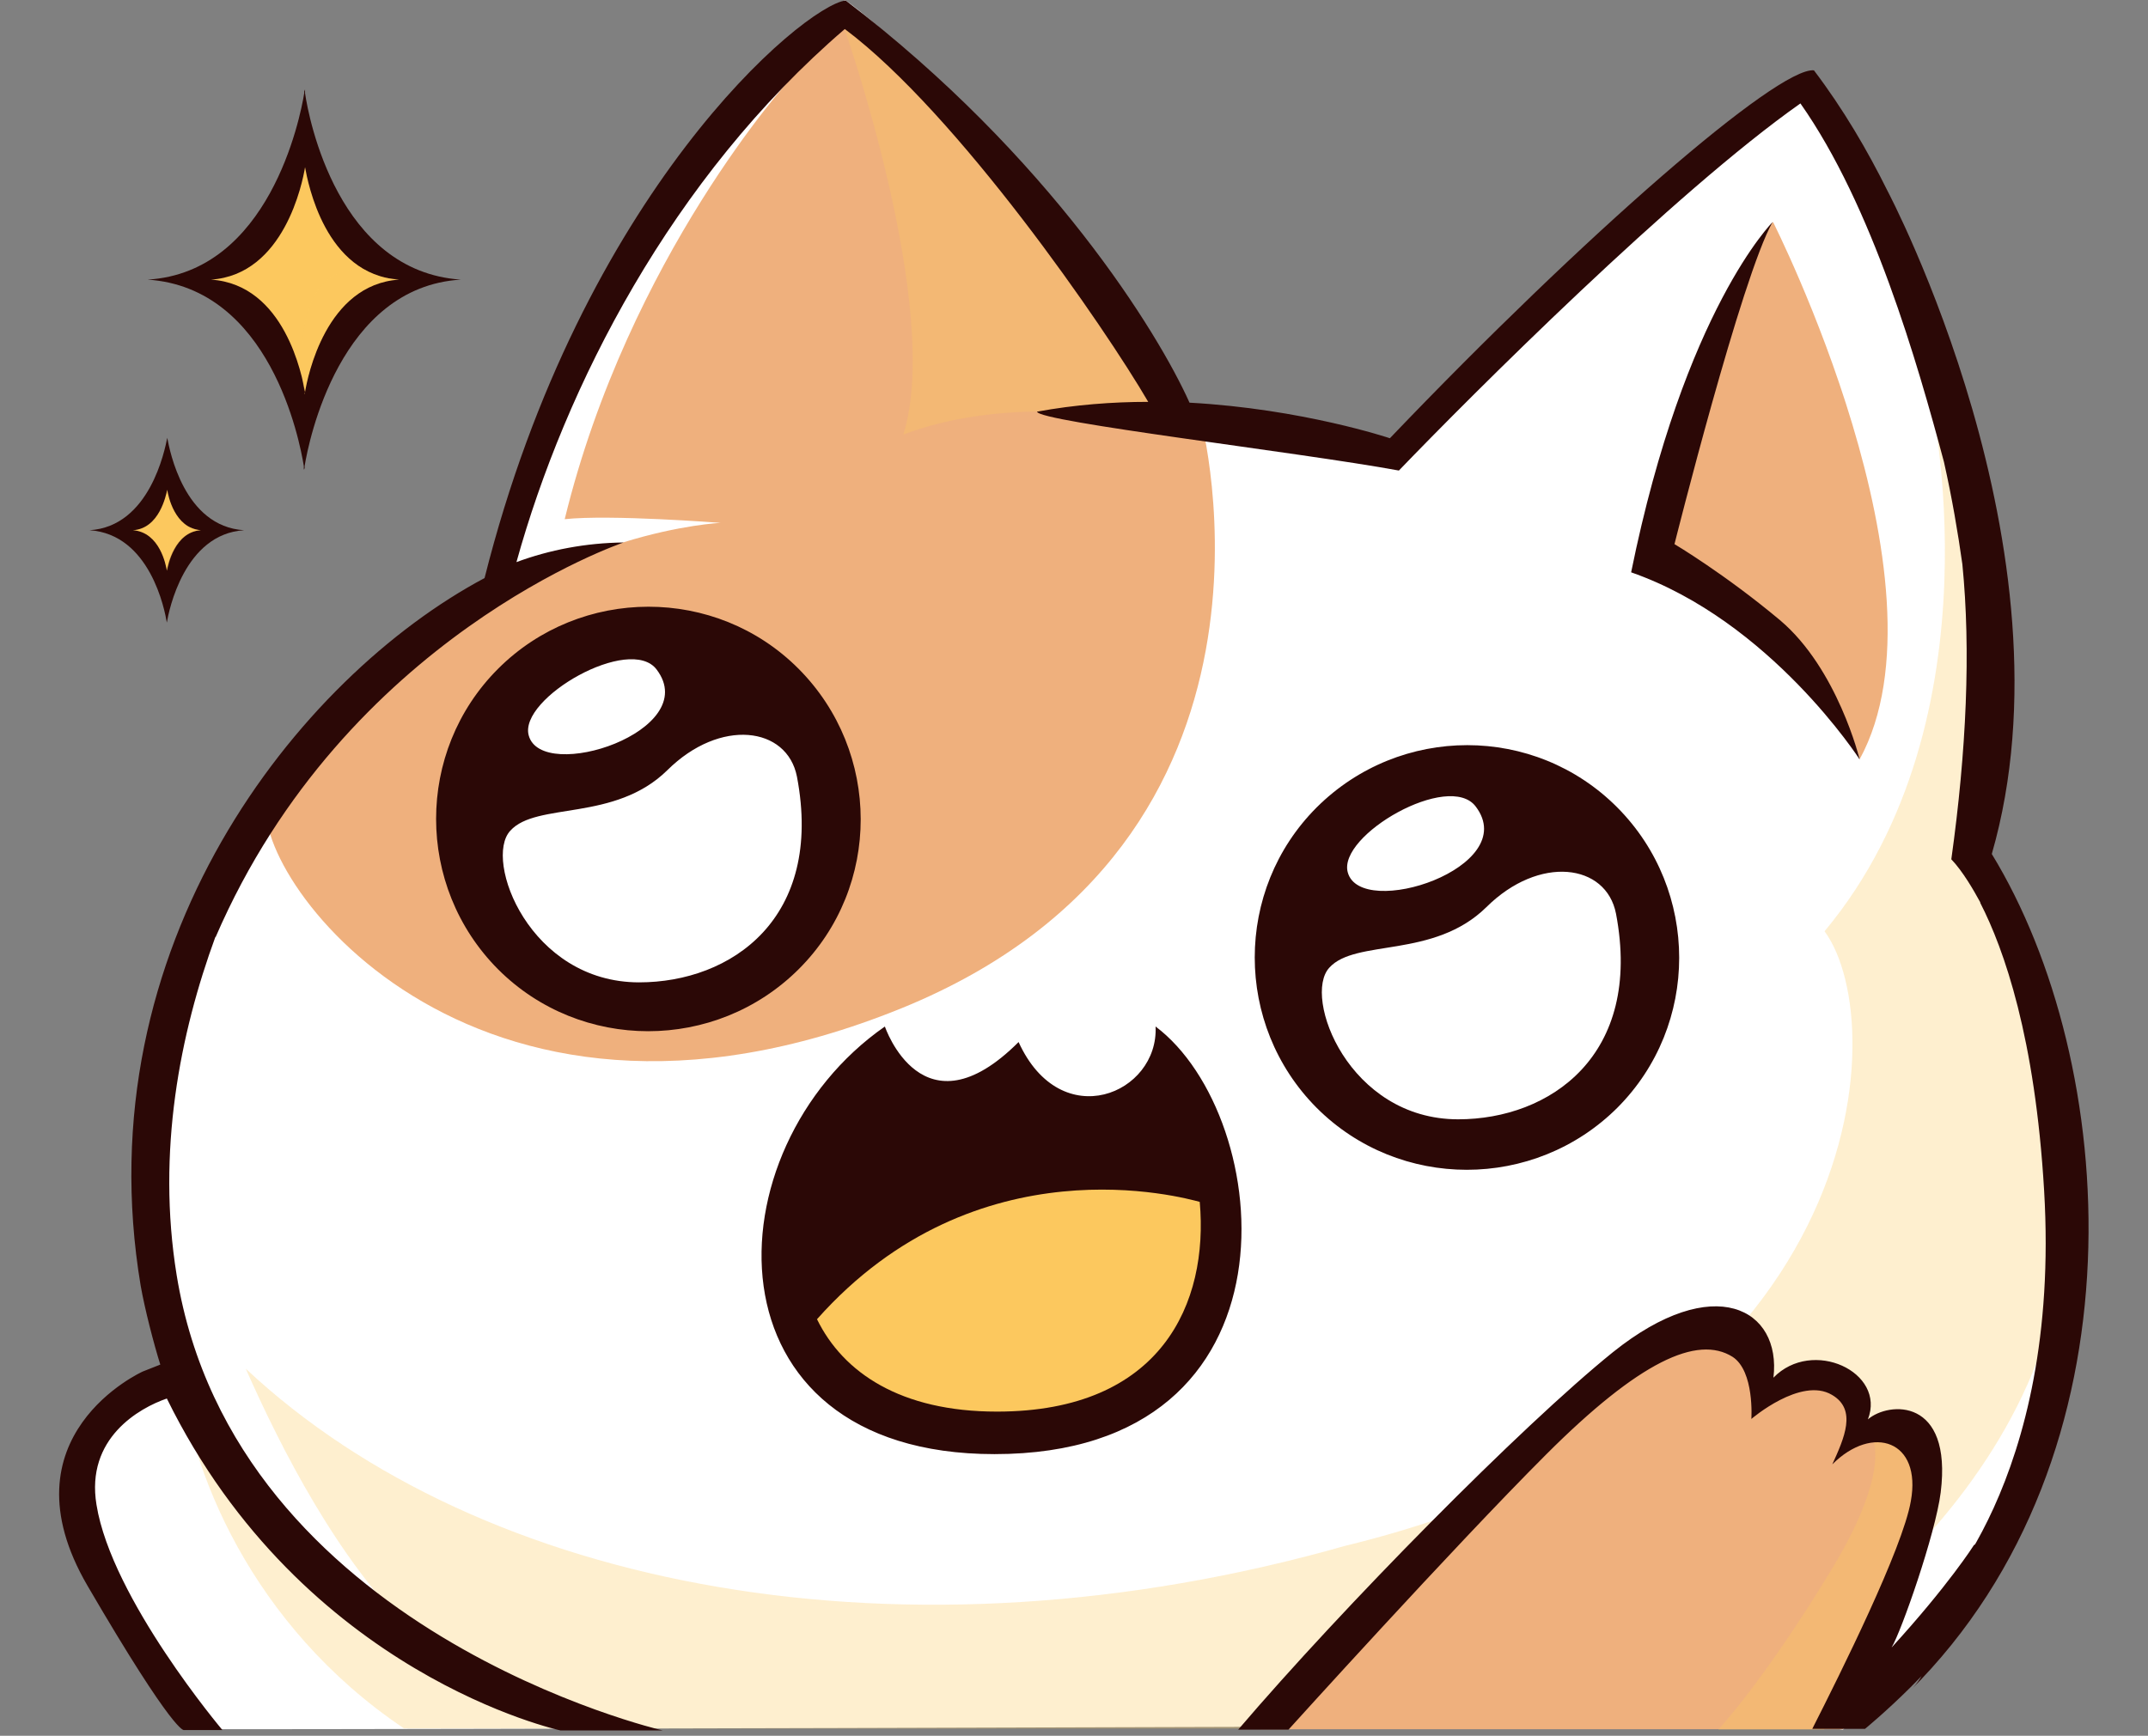
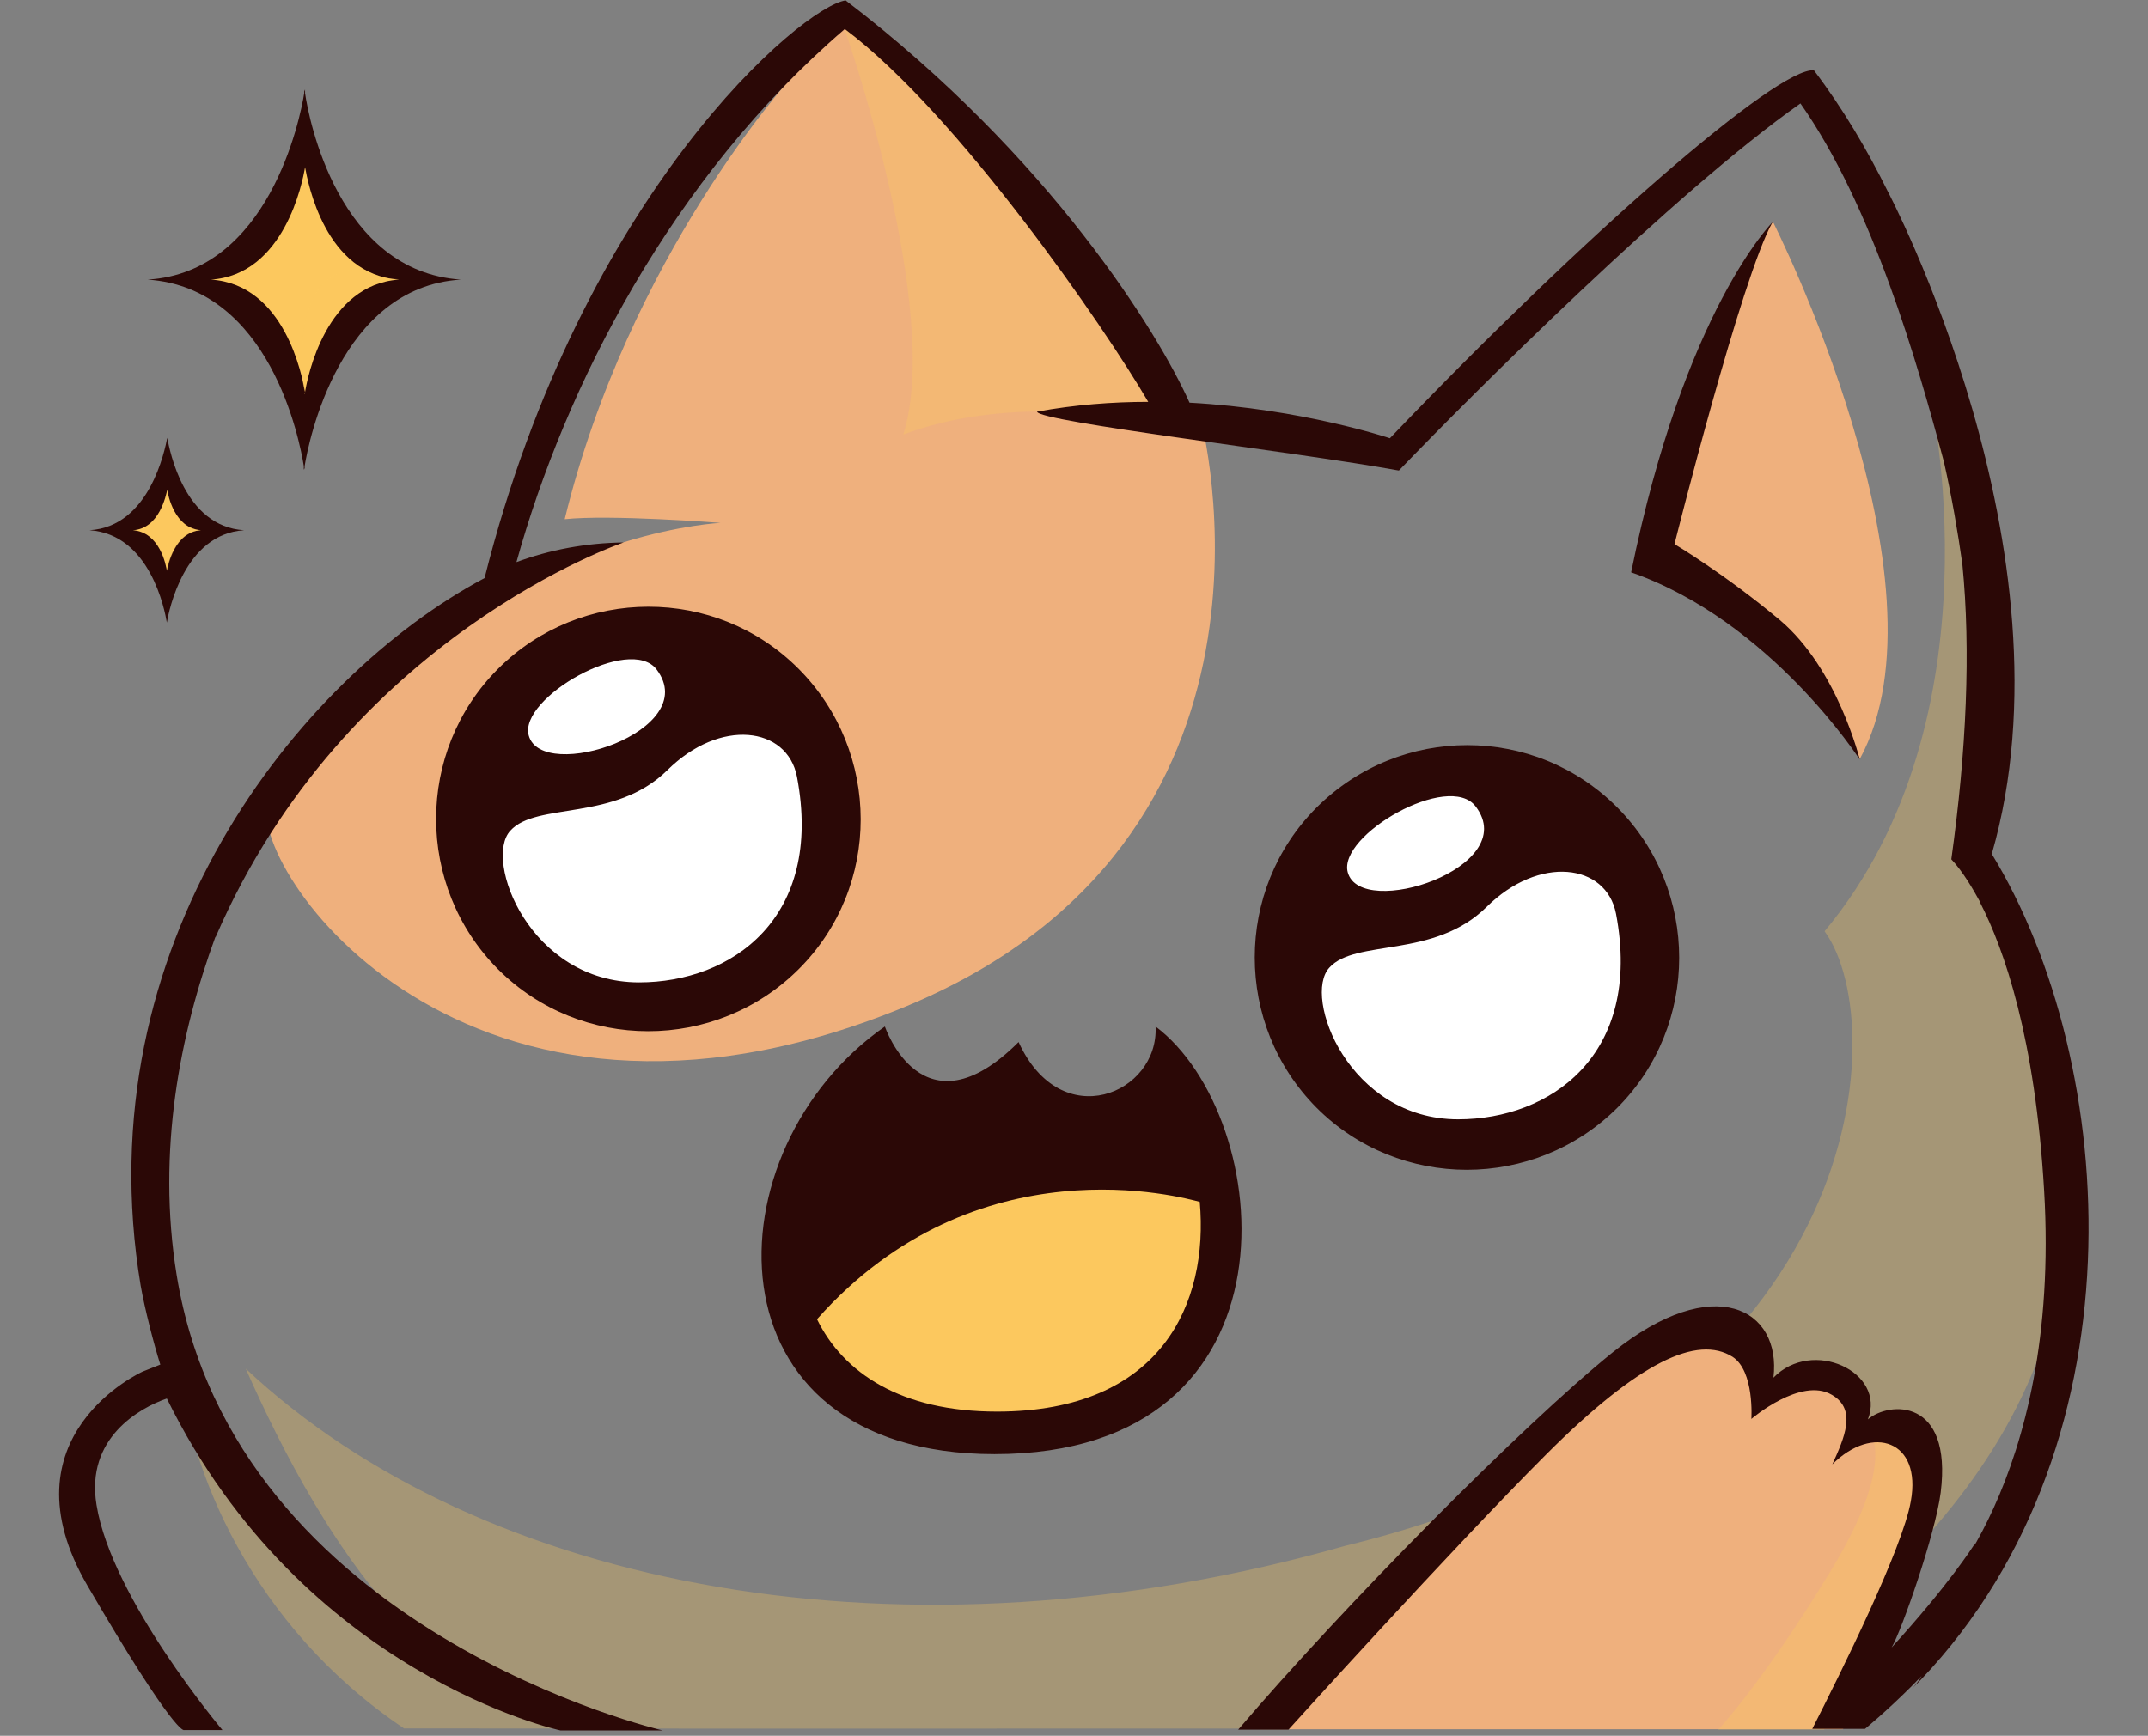
<svg xmlns="http://www.w3.org/2000/svg" fill="#000000" height="424.6" preserveAspectRatio="xMidYMid meet" version="1" viewBox="-14.4 0.0 525.3 424.6" width="525.3" zoomAndPan="magnify">
  <rect x="-14.4" y="0.0" width="525.3" height="424.6" fill="#808080" stroke="none" />
  <g id="change1_1">
-     <path d="M436.3,423.1L436.3,423.1l-4.2-0.6c0,0,4.5-6.9,18.1-37s0.5-38.4-11.7-34.2c7.9-17.4-16.3-16.6-20.8-12.2 c-4.3-13.9-0.8-14.1-20.1-12.3c-19.3,1.7-103.4,95.6-103.4,95.6s-189.4,0.6-261.6,0.6C15.3,402.2-2,370.7,4.1,355.7 c6.2-14.9,24.5-21.2,24.5-21.2s-2.9-2-6.9-31.1c-1-96.3,42.8-126.4,83.7-160.6C118,80.4,165.5,15,192.3,0c35,25.3,78.9,100,78.9,100 l56.5,14.8c0,0,67.9-74.8,98.2-89.8c28.2,26.5,37.9,66.8,42.2,91.7c9.9,58.2,0,89.6,0,89.6s23.2,37.2,23.2,90.1 c0,29.5-3.6,59.3-21,88.2C461.7,398.9,436.3,423.1,436.3,423.1z M334.1,200.4c-9.4-3.2-28.8,27.7-11.3,23.4 C340.4,219.5,343.5,203.6,334.1,200.4z" fill="#ffffff" />
-   </g>
+     </g>
  <g id="change2_1">
    <path d="M457.6,96.6c0,0,17.9,78.8-25.8,131.2c16.9,23.1,10.8,119.2-117.1,150.3c-107.9,30.7-211.4,10.7-269-43.3 c8.6,19.5,22.6,46.9,40.6,64.3c-20.7-12.1-46.9-37.2-56.9-65.4c2.1,25.5,17.7,64,55,89.1c58.1,0.1,311.3,0,311.3,0 s72.6-35.4,91-98.5c11.8-71.8-18.5-114.5-18.5-114.5s7.3-43,4.9-66.4C470.3,118.3,457.6,96.6,457.6,96.6z M384.5,390.2 c-9.4,4.7-8.5-10.1,0-11.9C393,376.6,393.9,385.7,384.5,390.2z" fill="#fcc85e" opacity="0.3" />
  </g>
  <g id="change3_1">
    <path d="M98.3,68.4c-29.6,1.8-37.2,39.4-38.2,45.6c0,0.6,0,0.9,0,0.9s0-0.2-0.1-0.4c0,0.3-0.1,0.4-0.1,0.4s0-0.3,0-0.9 c-1-6.2-8.2-43.6-38.2-45.6C51.4,66.6,59,29,60,22.8c0-0.6,0-0.9,0-0.9s0,0.2,0.1,0.5c0-0.3,0.1-0.5,0.1-0.5s0,0.3,0,0.9 C61.1,29,68.3,66.4,98.3,68.4z M26.5,107.1c0-0.3,0-0.4,0-0.4s0,0.1,0,0.2c0-0.1,0-0.2,0-0.2S26.5,106.9,26.5,107.1 c-0.6,3-4.3,21.7-19,22.6c14.8,1,18.4,19.5,18.9,22.6c0,0.3,0,0.4,0,0.4s0-0.1,0-0.2c0,0.1,0,0.2,0,0.2s0-0.2,0-0.4 c0.5-3,4.3-21.7,18.9-22.6C30.6,128.8,27.1,110.2,26.5,107.1z" fill="#2b0806" />
  </g>
  <g id="change4_1">
    <path d="M105.2,143L105.2,143L105.2,143z M105.2,142.9C105.3,142.9,105.3,142.9,105.2,142.9 C105.3,142.9,105.3,142.9,105.2,142.9z M440.4,185.7c23.5-43.1-21.2-131.4-21.2-131.4c-12.6,14.4-26,70-28,83 C408.2,142.7,432.4,158,440.4,185.7z M105.3,142.9C105.3,142.9,105.4,142.8,105.3,142.9C105.4,142.8,105.3,142.9,105.3,142.9z M271.2,100.1c0,0-46.8-71-79.7-96.2c-13.9,8.6-25.9,19.4-37.1,36.1c7.4-8.9,15.6-16.2,24.3-20.5c0,0-39.3,43.2-55,107.5 c11.1-1.2,38.1,0.9,38.1,0.9s-39.5,1.9-70.8,32.2c-12.9,5.8-22.9,11.4-40,35.2c-5.5,17.1,48.5,94.5,154.9,51.4 c101.1-41,73.3-144.4,73.3-144.4L271.2,100.1z M450.5,349.9c-5.4-1-11.9,1.5-11.9,1.5s3.1-12.9-6.5-14.9c-9.6-2-18.3,5.8-18.3,5.8 s6.5-15.1-9.4-17.8c-22.3-3.6-110.6,98.5-110.6,98.5h7h105.1h30.4C436.3,423.1,466.8,360.8,450.5,349.9z" fill="#efb07d" />
  </g>
  <g id="change5_1">
    <path d="M26.5,119.8c0-0.1,0-0.2,0-0.2S26.5,119.6,26.5,119.8c0-0.2,0-0.2,0-0.2S26.5,119.7,26.5,119.8 c-0.3,1.3-1.9,9.5-8.4,9.9c6.6,0.5,8.1,8.6,8.3,9.9c0,0.1,0,0.2,0,0.2s0,0,0-0.1c0,0.1,0,0.1,0,0.1s0-0.1,0-0.2 c0.2-1.3,1.9-9.5,8.3-9.9C28.3,129.2,26.7,121.2,26.5,119.8z M60.1,96.4c0,0,0-0.1,0-0.3C60.1,96.3,60.1,96.4,60.1,96.4 c0.1,0,0.1-0.2,0.1-0.5c0.6-3.7,5.1-26.3,23-27.5c-18.1-1.2-22.3-23.7-23-27.5c0-0.3,0-0.5,0-0.5s0,0.1,0,0.3c0-0.2,0-0.3,0-0.3 s0,0.2,0,0.5c-0.6,3.7-5.1,26.3-23,27.5c18.1,1.2,22.3,23.7,23,27.5C60.1,96.2,60.1,96.4,60.1,96.4z" fill="#fcc85e" />
  </g>
  <g id="change2_2">
    <path d="M270.5,103.5c-13.4-2.3-39.9-6.2-64,2.8c9.7-30.7-14.4-99.3-14.4-99.3C230,22,276.5,98.5,270.5,103.5z M442.9,350.4c0,0,6.6,7.4-9.8,34.2c-16.3,26.8-27.3,38.5-27.3,38.5h22.8h3.1c0,0,28.6-49.6,25.7-67.4 C454.4,338,442.9,350.4,442.9,350.4z M74.8,66c-7.5-0.7-17,3.1-15.1,27.9c0.2,0.9,0.3,1.5,0.4,1.9c0,0.3,0,0.5,0,0.5s0-0.1,0-0.3 c0,0.2,0,0.3,0,0.3s0-0.2,0-0.5c0.6-3.7,5.1-26.3,23-27.5C79.9,68.2,77.2,67.4,74.8,66z M26.1,137.8c0.2,0.9,0.4,1.5,0.4,1.8 c0,0.1,0,0.2,0,0.2s0,0,0-0.1c0,0.1,0,0.1,0,0.1s0-0.1,0-0.2c0.2-1.3,1.9-9.5,8.3-9.9c-1-0.1-1.8-0.3-2.6-0.7 C29.5,128.7,25.5,129.6,26.1,137.8z" fill="#fcc85e" opacity="0.3" />
  </g>
  <g id="change3_2">
    <path d="M268.2,251.1c0.8,16.4-23.1,26.6-33.5,3.8c-23.5,23.5-32.7-3.8-32.7-3.8c-43.1,30-44.9,104.6,26.8,104.6 C305.7,355.7,297.5,273.1,268.2,251.1z M384.5,140c34.1,11.9,55.9,45.8,55.9,45.8s-5.4-22.2-19.5-34.1 c-13.5-11.3-25.8-18.6-25.8-18.6s16.4-65.4,24-78.8C419.2,54.3,397.6,75.5,384.5,140z M460.2,365.1c2.9-23.3-12.7-22.3-17.8-17.9 c4.5-11.6-13.6-20-23.1-10.2c2-16.8-14.5-26.1-39.3-6.2c-22.4,18.1-65.9,62.2-91.6,92.3c8.9,0,12.3,0,12.3,0s40.2-44.5,63-67.3 c22.8-22.8,37-29.3,45.6-23.9c5.4,3.5,4.6,15.2,4.6,15.2s12.1-10.4,19.7-5.9c6.2,3.6,3,10.6,0.1,17c9.9-9.9,21.9-5.8,19.2,9 c-2,11.6-17.2,42.1-24.1,55.7h12.9c0,0,20.2-16.5,28.7-32.1c0-15.6-2.1-12.8-2.1-12.8s-6.2,9.8-20.1,25 C450.6,399,458.9,375.3,460.2,365.1z M307.6,197.5c-20.2,20.2-20.2,53.2,0,73.5c20.2,20.2,53.2,20.2,73.5,0 c20.2-20.2,20.2-53.2,0-73.5S328,177.2,307.6,197.5z M107.4,163.6c-20.2,20.2-20.2,53.2,0,73.5c20.2,20.2,53.2,20.2,73.5,0 s20.2-53.2,0-73.5S127.6,143.4,107.4,163.6z M472.7,208.9C494,135,447.2,46.7,447.2,46.7l0,0c-4.9-9.9-10.8-20-18-29.5 c-8.9-0.8-55.9,40-103.7,90c0,0-21.4-7.2-49-8.7c-7.6-17-34.1-60.2-84.1-98.4c-10.5,1.5-64.5,46.8-88.3,141.3 c-45.6,24.3-98,90-84.1,173.1c1,5.7,3.2,14.2,4.8,19.3l-4.3,1.7c0,0-34.9,15.7-13.5,52.4c21.4,36.7,23.6,35.3,23.6,35.3H40 c0,0-27.1-32.1-30.8-55.1c-2.7-16.3,10.5-23.7,17.2-26c33.3,67.7,96.3,81.2,96.3,81.2h25c0,0-104.7-24.1-118.9-111.4 c-4.9-30.2,0.8-59.1,9.5-82.8c0,0.1,0,0.2,0,0.2c31.8-73.7,99.8-96.6,99.8-96.6c-9.2,0.1-18.1,1.8-26.2,4.8 c11.9-42.9,37.9-94,80.3-130.4c27.6,20.7,63.6,73,74.2,91.2c-8.7,0-18,0.7-27.2,2.4c0.5,2.5,64,9.9,88.5,14.4 c17.9-18.6,67.5-68.2,98.2-89.8c17.6,25,28.6,63.4,35.1,87.7c2,8.9,3.4,17.2,4.5,25c2.1,21.1,1,45.7-2.7,72.2 c2.8,2.9,5.6,7.8,6.9,10.2c0.1,0.2,0.2,0.3,0.2,0.5c0,0,0,0,0,0c5.8,11.3,13.4,32.9,15.6,70.4c4.2,71.4-27.8,101.5-27.8,101.5 s3.1,13-5,20.8C510.9,355.7,503.8,259.8,472.7,208.9z" fill="#2b0806" />
  </g>
  <g id="change2_3">
    <path d="M229.4,345.3c-23.5,0-37.6-9.5-44-22.6c39.1-44,89.8-29.7,93.6-28.7C281.2,318.7,269.7,345.3,229.4,345.3z M229.4,345.3c-23.5,0-37.6-9.5-44-22.6c39.1-44,89.8-29.7,93.6-28.7C281.2,318.7,269.7,345.3,229.4,345.3z" fill="#fcc85e" />
  </g>
  <g id="change1_2">
    <path d="M114.9,179.9c-2.5-9.1,24.8-24.8,31.3-16.1C157.5,178.8,118.1,191.7,114.9,179.9z M180.5,190 c-2.4-12.3-18.8-14.4-31.7-1.6c-12.9,12.7-32,7.7-38.4,14.8c-6.6,7.1,4.7,37.1,31.5,37.1C164.4,240.3,187.1,224.7,180.5,190z M315.2,213.4c-2.5-9.1,24.8-24.8,31.3-16.1C357.8,212.2,318.4,225.1,315.2,213.4z M380.8,223.5c-2.4-12.3-18.8-14.4-31.7-1.6 c-12.9,12.7-32,7.7-38.4,14.8c-6.6,7.1,4.7,37.1,31.5,37.1C364.6,273.8,387.4,258.2,380.8,223.5z" fill="#ffffff" />
  </g>
</svg>